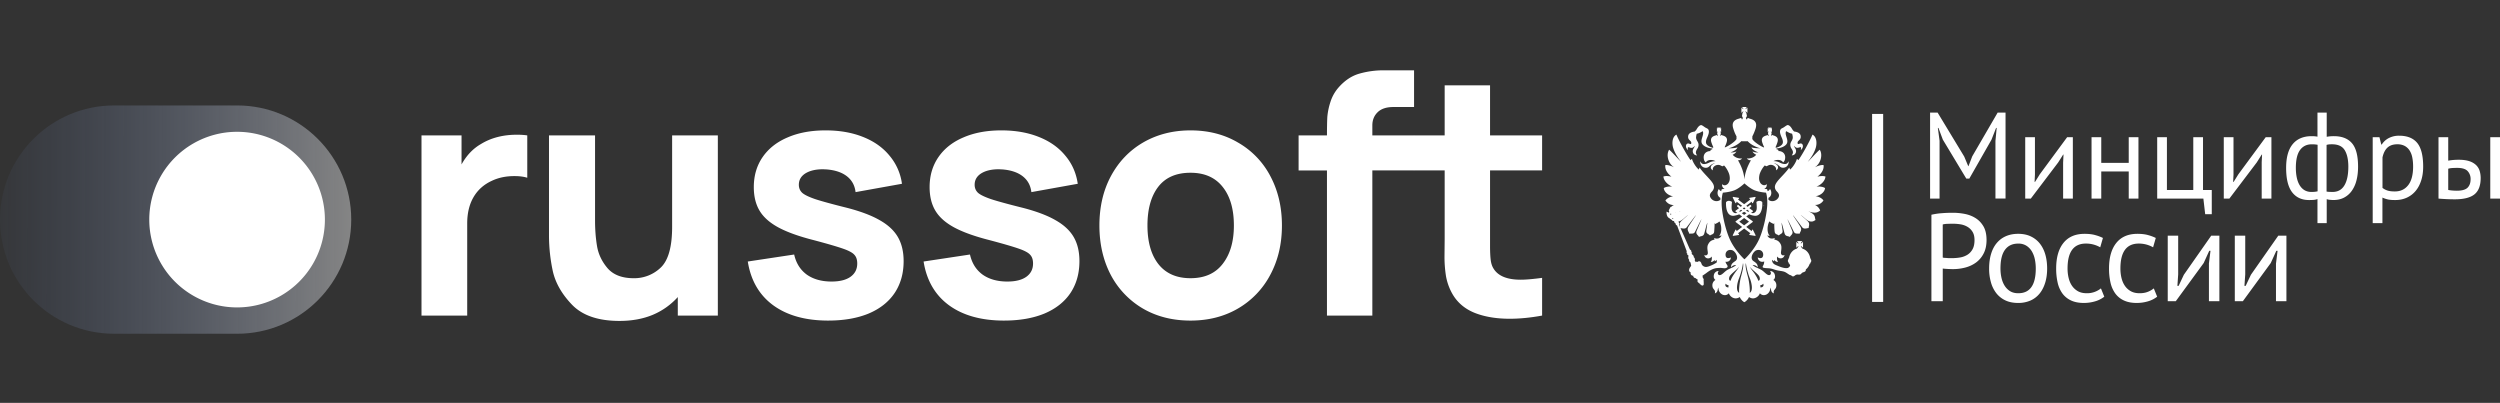
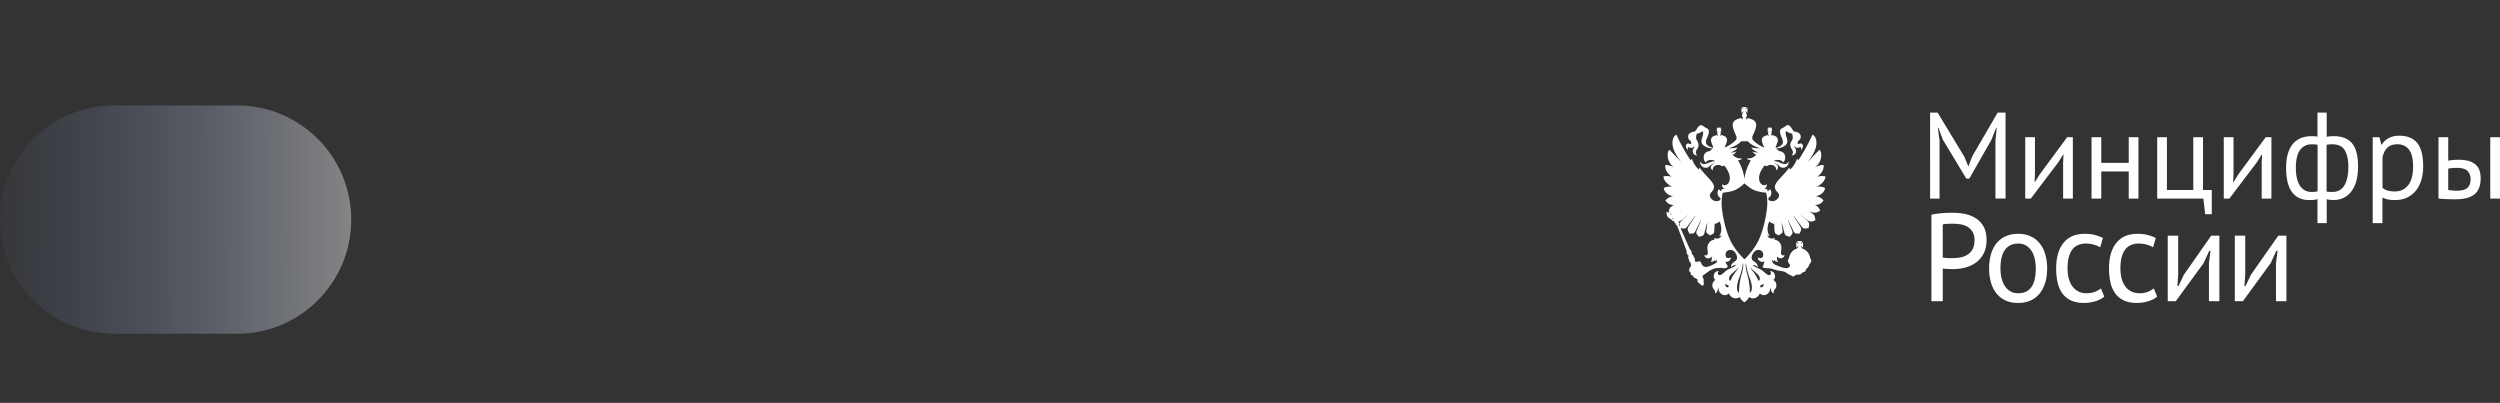
<svg xmlns="http://www.w3.org/2000/svg" width="242" height="39" fill="none">
  <rect width="100%" height="100%" fill="#333333" stroke="none" />
-   <path d="M40.8 13.106h3.877v2.81c.484-.872 1.109-1.53 1.873-1.97.98-.604 2.143-.905 3.489-.905.366 0 .7.022 1.001.065v4.102c-.334-.108-.748-.162-1.243-.162-.819 0-1.545.151-2.18.453-.776.355-1.368.882-1.777 1.582-.41.7-.614 1.55-.614 2.552v8.915h-4.425V13.106Zm19.159 17.959c-2.046 0-3.575-.522-4.587-1.567-1.001-1.044-1.626-2.148-1.873-3.31a16.533 16.533 0 0 1-.356-3.295v-9.787h4.458v8.237c0 .883.064 1.712.193 2.487.13.775.469 1.486 1.018 2.132.56.646 1.405.969 2.535.969a3.686 3.686 0 0 0 2.617-1.034c.732-.7 1.098-2.013 1.098-3.94v-8.851h4.425v17.442h-3.876v-1.792a6.814 6.814 0 0 1-2.406 1.712c-.948.398-2.03.597-3.246.597Zm20.211-.033c-2.196 0-3.972-.495-5.329-1.485-1.346-.99-2.164-2.401-2.455-4.232l4.49-.678c.183.829.587 1.475 1.211 1.938.635.452 1.438.678 2.407.678.786 0 1.394-.15 1.825-.452.441-.312.662-.743.662-1.292 0-.366-.092-.646-.275-.84-.172-.204-.538-.404-1.098-.597-.55-.194-1.491-.469-2.826-.824-1.443-.366-2.584-.775-3.424-1.227-.84-.453-1.448-.99-1.825-1.615s-.565-1.39-.565-2.294c0-1.109.285-2.078.855-2.907.571-.829 1.379-1.464 2.423-1.905 1.044-.453 2.267-.679 3.666-.679 1.357 0 2.563.21 3.618.63 1.066.42 1.922 1.023 2.568 1.809a5.306 5.306 0 0 1 1.211 2.73l-4.49.807c-.075-.646-.355-1.158-.84-1.535-.484-.376-1.14-.597-1.97-.662l-.339-.016c-.71 0-1.281.135-1.712.404-.42.27-.63.635-.63 1.098 0 .312.108.57.323.775.216.194.635.399 1.26.614.624.205 1.647.485 3.069.84 1.334.344 2.4.748 3.197 1.211.797.452 1.378.996 1.744 1.631.366.636.55 1.41.55 2.326 0 1.184-.291 2.213-.873 3.085-.581.861-1.42 1.523-2.519 1.986-1.098.452-2.401.678-3.908.678Zm17.019 0c-2.197 0-3.973-.495-5.33-1.485-1.346-.99-2.164-2.401-2.455-4.232l4.49-.678c.183.829.587 1.475 1.211 1.938.636.452 1.438.678 2.407.678.786 0 1.394-.15 1.825-.452.441-.312.662-.743.662-1.292 0-.366-.092-.646-.275-.84-.172-.204-.538-.404-1.098-.597-.549-.194-1.491-.469-2.826-.824-1.443-.366-2.584-.775-3.424-1.227-.84-.453-1.448-.99-1.825-1.615s-.565-1.39-.565-2.294c0-1.109.285-2.078.856-2.907.57-.829 1.378-1.464 2.422-1.905 1.045-.453 2.267-.679 3.666-.679 1.357 0 2.563.21 3.618.63 1.066.42 1.922 1.023 2.568 1.809.657.775 1.06 1.685 1.211 2.73l-4.49.807c-.075-.646-.355-1.158-.84-1.535-.484-.376-1.14-.597-1.97-.662l-.339-.016c-.71 0-1.281.135-1.712.404-.42.27-.63.635-.63 1.098 0 .312.108.57.323.775.216.194.636.399 1.26.614.624.205 1.647.485 3.069.84 1.335.344 2.401.748 3.197 1.211.797.452 1.379.996 1.745 1.631.366.636.549 1.41.549 2.326 0 1.184-.291 2.213-.872 3.085-.582.861-1.422 1.523-2.52 1.986-1.098.452-2.4.678-3.908.678Zm18.052 0c-1.734 0-3.268-.387-4.603-1.162a8.194 8.194 0 0 1-3.117-3.263c-.732-1.4-1.098-2.993-1.098-4.78 0-1.798.371-3.392 1.114-4.78.754-1.4 1.798-2.488 3.133-3.263 1.346-.775 2.87-1.163 4.571-1.163 1.733 0 3.268.393 4.603 1.18a8.03 8.03 0 0 1 3.133 3.261c.743 1.4 1.114 2.988 1.114 4.765 0 1.787-.377 3.38-1.13 4.78a8.162 8.162 0 0 1-3.134 3.263c-1.335.775-2.864 1.162-4.586 1.162Zm-4.167-9.205c0 1.593.355 2.842 1.066 3.747.721.904 1.755 1.356 3.101 1.356 1.367 0 2.406-.463 3.117-1.389.721-.926 1.082-2.164 1.082-3.714 0-1.583-.361-2.827-1.082-3.73-.722-.916-1.761-1.374-3.117-1.374-1.389 0-2.434.458-3.133 1.373-.689.904-1.034 2.148-1.034 3.73Zm14.631-8.721h2.745c0-.732.011-1.32.033-1.76a6.41 6.41 0 0 1 .306-1.486 3.923 3.923 0 0 1 .824-1.438c.592-.657 1.249-1.087 1.97-1.292a8.447 8.447 0 0 1 2.391-.323h2.907v3.553h-2.003c-.668 0-1.174.167-1.518.5-.345.335-.517.76-.517 1.277v.969h4.038v3.391h-4.038v14.051h-4.393v-14.05h-2.745v-3.392Z" fill="#fff" />
-   <path d="M149.276 30.548c-1.12.205-2.164.307-3.133.307-1.314 0-2.455-.194-3.424-.581-.969-.399-1.691-1.029-2.164-1.89a5.385 5.385 0 0 1-.582-1.647 11.802 11.802 0 0 1-.145-1.987l.016-1.599v-6.654h-2.972v-3.391h2.972V8.26h4.393v4.845h5.039v3.391h-5.039v7.316c0 .56.021 1.013.064 1.357.044.345.14.63.291.856.442.7 1.314 1.05 2.617 1.05.495 0 1.184-.06 2.067-.178v3.65Z" fill="#fff" />
  <path d="M22.95 10.207h-11.9C4.947 10.207 0 15.154 0 21.257c0 6.103 4.947 11.05 11.05 11.05h11.9c6.103 0 11.05-4.947 11.05-11.05 0-6.103-4.947-11.05-11.05-11.05Z" fill="url(#a)" fill-opacity=".4" />
-   <path d="M22.95 29.758a8.5 8.5 0 1 0 0-17 8.5 8.5 0 0 0 0 17ZM182.29 11.03h-1.071v4.55h1.071v-4.55Zm0 4.55h-1.071v4.55h1.071v-4.55Zm0 4.55h-1.071v4.55h1.071v-4.55Zm0 4.55h-1.071v4.55h1.071v-4.55Zm-11.711-5.126c-.004-.004-.101-.114-.267-.114a.505.505 0 0 0-.269.088.046.046 0 0 0-.022.049c0 .004.066.498.016.71-.038.159-.161.346-.383.346a.515.515 0 0 1-.149-.024h-.002l.169-.126a.052.052 0 0 0 .02-.042.055.055 0 0 0-.02-.041l-.335-.254a3.09 3.09 0 0 0 .18-.16.048.048 0 0 0 .016-.034.054.054 0 0 0-.014-.038l-.06-.066a.045.045 0 0 0-.032-.016c-.01 0-.02.005-.028.011-.004.003-.093.078-.227.18l-.134-.102.525-.398.04.115c.007.018.023.031.041.031h.002a.048.048 0 0 0 .04-.026l.251-.508a.061.061 0 0 0-.002-.053.045.045 0 0 0-.039-.022h-.006l-.517.086c-.018.002-.032.016-.038.035a.053.053 0 0 0 .014.051l.084.082-.598.452-.596-.452.084-.082a.051.051 0 0 0 .012-.05c-.004-.02-.018-.034-.036-.036l-.518-.086h-.006a.04.04 0 0 0-.038.022.055.055 0 0 0-.002.053l.249.508a.048.048 0 0 0 .04.026h.002c.018 0 .032-.013.04-.03l.042-.116.526.398-.134.101a4.51 4.51 0 0 1-.225-.178.045.045 0 0 0-.028-.012.038.038 0 0 0-.032.016l-.061.066a.056.056 0 0 0-.014.038c0 .013.006.026.017.035.01.009.076.07.182.159l-.335.253a.052.052 0 0 0-.02.042c0 .018.008.031.02.042l.169.126h-.002a.526.526 0 0 1-.149.024c-.223 0-.347-.187-.385-.346-.05-.212.016-.706.016-.71a.052.052 0 0 0-.022-.05.519.519 0 0 0-.269-.087.361.361 0 0 0-.269.114.042.042 0 0 0-.012.03c-.002.03-.054.743.247 1.105.11.132.257.2.431.2.03 0 .064 0 .096-.006a2.19 2.19 0 0 0 .5-.135l.279.208-.616.459a.055.055 0 0 0-.02.041c0 .016.006.031.02.042l.618.47-.528.402-.04-.113a.047.047 0 0 0-.04-.03h-.002a.048.048 0 0 0-.04.026l-.249.508a.056.056 0 0 0 .002.05.044.044 0 0 0 .038.022h.006l.518-.083a.046.046 0 0 0 .036-.036c.006-.02 0-.04-.012-.053l-.086-.084.598-.454.598.454-.086.084c-.014.013-.018.033-.014.053.004.018.02.031.038.036l.517.083h.006a.045.045 0 0 0 .039-.022.051.051 0 0 0 .002-.05l-.251-.508a.045.045 0 0 0-.04-.026h-.002c-.02 0-.034.013-.041.03l-.04.113-.527-.402.618-.47a.052.052 0 0 0 .02-.042.055.055 0 0 0-.02-.041l-.616-.46.278-.207c.161.064.328.113.498.135a.753.753 0 0 0 .097.006.537.537 0 0 0 .431-.2c.301-.362.249-1.075.247-1.106a.055.055 0 0 0-.01-.029Zm-1.746.526.132.099c-.042.029-.086.06-.132.09l-.133-.09.133-.1Zm-.482.364.183-.14.112.08a4.709 4.709 0 0 1-.217.12l-.078-.06Zm.953 1.012-.471.358-.47-.358.47-.35.471.35Zm-.471-.653-.227-.17c.08-.041.155-.083.227-.128.072.045.148.087.229.128l-.229.17Zm.405-.3a2.857 2.857 0 0 1-.219-.119c.041-.026.077-.053.113-.08l.184.14-.078.06Zm1.5-.53a.454.454 0 0 0 .027-.115l-.027-.008v.123Z" fill="#fff" />
  <path d="M176.667 18.206c-.193-.128-.512-.172-.837-.14.508-.194.855-.608.873-.98-.265-.083-.54-.039-.779.02.247-.202.653-.573.602-1.118-.238-.064-.676.12-.858.21.586-.362.796-1.218.485-1.704-.184.12-1.021 1.06-1.158 1.168.434-.546.636-.936.753-1.302.138-.4.148-1.097-.301-1.33-.213.533-.955 1.903-1.369 2.473-.046-.044-.082-.104-.14-.115-.099.346-.392.807-.659 1.028-.014-.029-.04-.108-.086-.194-.283.465-1.017 1.103-1.254 1.496-.185.291-.185.554.072.825.104.115.301.316.131.598-.233.373-.701.417-.954.197 0-.067-.002-.13-.004-.19.299-.128.37-.576.149-.854a.42.42 0 0 1-.225.214c-.026-.117-.048-.172-.05-.179l-.012-.026h-.026c-.002 0-.101-.007-.247-.025.166-.06.273-.229.249-.456-.257.242-.514.01-.572-.053-.161-.208-.207-.442-.143-.799.054-.311.347-.805.54-.964.028.028.072.088.167.08.054-.02.144-.071.212-.1a.57.57 0 0 1 .504.07c.221.148.201.312.195.43.335-.207.219-.553-.221-.681.301 0 .548.302.612.34.167.134.405.103.544.03.267-.138.321-.485.249-.555a.307.307 0 0 1-.267.253c-.229.029-.45-.08-.624-.165a1.317 1.317 0 0 0-.55-.108c.301-.183.768-.164.935.119a.507.507 0 0 0 .191-.351c.086-.494-.265-.748-.64-.748.01-.12-.067-.179-.167-.139 0-.05-.012-.09-.038-.11.008 0 .02-.005.028-.005.377-.028.734-.156.927-.38.337-.397-.201-.9-.008-1.29.185.088.321.203.576.243.026.06.05.178.058.242.083.442-.313.514-.21.984.044.215.19.287.238.541 0 0 .018.177-.122.331.325.009.496-.294.395-.574-.044-.114-.156-.223-.156-.357.166.243.315.234.572.143.116-.04.126.14.054.283a.49.49 0 0 0 .221-.386c0-.199-.141-.292-.275-.252-.077.009-.229.124-.239-.04-.032-.282.373-.271.291-.726-.044-.227-.275-.353-.634-.401-.036-.04-.127-.135-.175-.214-.197-.36-.401-.455-.524-.382-.144.08-.218.148-.337.219-.094.055-.195.083-.257.163-.156.214-.008.545.073.748.054.119.184.39.126.593-.064.243-.427.395-.648.446-.014 0-.024.005-.038.005v-.095c.064-.124.118-.272.162-.406.149-.437-.072-.614-.399-.698a.145.145 0 0 0-.141-.02h-.01l-.008.073-.044-.015.01-.088h-.02a.161.161 0 0 0 .054-.128.231.231 0 0 0-.036-.124h.044l-.018-.02a.28.28 0 0 0-.054-.07.078.078 0 0 1-.018-.04c.008.009.018.02.036.029.018.02.044.04.054.06l.026.019v-.4l-.026.025c-.008.009-.036.028-.054.05-.018.02-.026.02-.036.03 0-.01.008-.02.018-.04a.187.187 0 0 0 .054-.064l.018-.031h-.369l.018.03c.018.014.04.045.058.065.008.02.018.03.026.04-.01-.01-.026-.01-.036-.03-.032-.02-.048-.04-.066-.05l-.014-.024v.406l.018-.02c.018-.02.036-.04.066-.06l.036-.029c-.01.01-.018.03-.026.04-.018.031-.042.049-.058.07l-.018.02h.058c-.032.03-.04.071-.04.124 0 .049.018.1.048.128h-.008l.008.088-.048.016-.01-.073h-.008a.13.13 0 0 0-.134.02c-.334.084-.554.263-.406.697.046.135.101.283.167.406v.064c-.333-.119-.933-.52-1.094-.763a.497.497 0 0 1-.04-.06h-.002l.006-.262c.116-.215.221-.477.301-.718.211-.628-.1-.891-.594-1a.186.186 0 0 0-.195-.028l-.018.1-.104-.01.008-.127c-.014.004-.032.004-.05.004.07-.04.12-.135.12-.232 0-.07-.032-.154-.086-.194h.086a.59.59 0 0 1-.146-.223c.062.02.156.113.2.164v-.514c-.044.04-.138.139-.2.147a.685.685 0 0 1 .146-.207h-.467c.036.05.126.15.134.207-.054-.008-.145-.108-.195-.148v.515c.05-.051.139-.144.195-.164-.008.069-.098.173-.134.223h.08c-.054.04-.08.124-.08.194 0 .098.044.195.116.232-.018 0-.036 0-.064-.009l.01.128-.105.01-.01-.1a.201.201 0 0 0-.196.028c-.49.11-.801.371-.59 1 .072.24.176.505.301.717v.272c-.008.008-.018.028-.036.048-.157.243-.761.644-1.094.764v-.064a2.62 2.62 0 0 0 .166-.406c.149-.437-.072-.614-.405-.698a.13.13 0 0 0-.134-.02h-.008l-.011.073-.044-.015.008-.088h-.008a.202.202 0 0 0 .044-.128c0-.053-.008-.095-.036-.124h.055l-.019-.02a.39.39 0 0 1-.054-.07c-.008-.01-.022-.03-.032-.04.01.009.032.02.04.029.026.02.044.04.065.06l.018.019v-.4l-.018.025c-.019.009-.037.028-.065.05-.008.02-.03.02-.04.03a.126.126 0 0 0 .032-.04c.018-.02.036-.049.054-.064l.019-.031h-.37l.018.03a.499.499 0 0 0 .051.065c.018.02.026.03.026.04-.006-.012-.016-.012-.033-.032-.022-.02-.05-.04-.058-.05l-.028-.025v.406l.028-.02c.008-.02.036-.04.058-.06.019-.008.027-.019.035-.028a.055.055 0 0 1-.026.04c-.019.03-.043.049-.051.07l-.018.02h.048a.202.202 0 0 0-.042.124c0 .048.018.1.061.128h-.019l.01.088-.05.016-.008-.073h-.01a.13.13 0 0 0-.134.02c-.333.084-.554.262-.406.697.047.135.101.282.167.406v.095c-.014 0-.026-.004-.036-.004-.221-.051-.59-.204-.652-.446-.059-.203.072-.475.126-.594.086-.203.231-.534.078-.748-.068-.08-.166-.108-.263-.163-.116-.068-.188-.14-.337-.219-.118-.072-.319.02-.523.382-.045.08-.139.172-.177.214-.355.049-.584.172-.634.402-.083.454.323.446.297.726-.01.163-.167.048-.239.04-.141-.04-.279.052-.279.251 0 .084.05.271.221.386-.073-.143-.064-.322.058-.282.257.09.399.099.568-.144 0 .133-.109.243-.157.358-.1.282.067.582.396.573-.149-.154-.119-.33-.119-.33.046-.254.191-.327.239-.541.1-.47-.297-.543-.211-.984a.966.966 0 0 1 .055-.243c.256-.04.397-.152.576-.243.184.39-.348.894-.009 1.291.195.223.554.35.928.38.008 0 .02.004.03.006-.026.02-.04.058-.04.108-.099-.04-.175.02-.161.14-.387 0-.728.253-.644.747.026.184.09.263.195.351.162-.282.63-.302.935-.119a1.302 1.302 0 0 0-.552.108c-.173.084-.391.194-.62.166-.159-.02-.239-.128-.271-.254-.072.07-.018.415.251.556.134.073.373.104.54-.03.064-.04.311-.34.614-.34-.438.127-.56.474-.217.681-.014-.119-.03-.282.189-.43a.583.583 0 0 1 .505-.07c.066.028.157.079.211.099.094.008.138-.051.167-.08.194.159.477.653.539.964.069.358.018.59-.144.8-.054.063-.315.295-.57.052-.024.227.082.395.249.457a5.01 5.01 0 0 1-.251.024h-.026l-.01.027a1.428 1.428 0 0 0-.052.176.43.43 0 0 1-.221-.214c-.221.278-.153.724.144.852a5.886 5.886 0 0 0-.004.194c-.255.216-.716.17-.945-.2-.176-.283.026-.486.127-.599.256-.271.256-.534.07-.825-.239-.39-.972-1.03-1.254-1.496a1.073 1.073 0 0 0-.083.194c-.265-.22-.562-.682-.66-1.028-.054.009-.094.07-.141.115-.409-.57-1.155-1.94-1.366-2.474-.446.234-.438.931-.301 1.33.12.367.323.758.75 1.303-.134-.11-.971-1.049-1.156-1.168-.309.486-.098 1.342.486 1.704-.179-.09-.62-.274-.859-.21-.044.545.355.916.602 1.119-.241-.06-.516-.104-.78-.02.018.37.369.788.862.98-.315-.036-.634.01-.828.139.036.386.433.719.909.798-.319.04-.602.195-.751.406.175.252.432.446.823.437a.824.824 0 0 0-.283.197.075.075 0 0 0-.044-.02c-.02.009-.026.04-.02.06v.015a.147.147 0 0 0-.062.1.886.886 0 0 0-.095.182c.01.005.018.016.026.02a.189.189 0 0 0 .028.106c-.018.02-.026.049-.036.08l-.228-.102c-.012.23.034.417.138.534.082.104.177.088.149.123l.248.168c.045.104.135.104.197.075v.02a.25.25 0 0 0 .157.232c-.018.09.018.148.13.19l.935 2.493c-.036.12 0 .223.083.262a.18.18 0 0 0-.037.12c.037-.029.091-.04.117.044.018.06-.08.251.068.382a.262.262 0 0 0 .143.282c0 .06.05.252.058.32-.067.104-.221.262-.201.437.018.123.062.163.153.194-.037.223.076.322.246.333 0 .164.139.22.229.232.086.07.123.1.221.154-.09.117-.026.272.138.323a.206.206 0 0 0 .157.152.156.156 0 0 0 .211.07c.036-.02.1-.134.044-.234.036-.048.018-.143-.008-.203.054-.108.008-.242-.066-.282a.556.556 0 0 0-.037-.212c.131-.09.293-.203.352-.242.319-.252.68-.477 1.089-.506.105-.01.297-.02.406-.01.166.019.395.074.53-.04a.134.134 0 0 0 .06-.129c-.018-.114-.131-.214-.167-.315a1.434 1.434 0 0 0-.044-.12.464.464 0 0 0 .291-.03.433.433 0 0 0 .239-.386c-.141.072-.478.172-.514-.203-.036-.331.229-.614.644-.49.283.08.697.741.319 1.03-.184.14-.467.272-.431.634a.517.517 0 0 1 .494-.223c-.309.251-.548.282-.873.474-.283.183-.494.485-.717.494-.17.01-.265-.214-.098-.386-.167-.04-.388.104-.45.296-.08.262-.018.45.131.556-.201.12-.351.35-.279.682.068.271.315.271.221.618.138-.04.228-.144.268-.292.018-.103.037-.212.083-.262a.704.704 0 0 0 .347.653c.175.095.449.132.66-.108.086.271.377.505.681.494a.731.731 0 0 0 .377-.132c.072.2.257.406.439.503.189-.097.374-.303.45-.503.1.068.239.132.373.132.291.009.598-.223.68-.494.211.24.486.203.661.108a.713.713 0 0 0 .347-.653c.048.05.066.159.086.262.036.148.125.252.265.292-.094-.347.159-.347.221-.618.072-.331-.076-.565-.275-.682.144-.104.213-.291.126-.556-.062-.192-.283-.336-.449-.296.166.172.076.395-.099.386-.22-.009-.431-.313-.716-.494-.323-.194-.562-.223-.873-.474.211-.02.377.06.494.223.036-.362-.247-.495-.432-.634-.373-.289.036-.95.325-1.03.41-.124.681.159.639.49-.045.377-.374.278-.522.203 0 .212.174.355.247.386a.45.45 0 0 0 .379.002c-.004.038-.01.077-.01.088-.028.323-.185.351-.131.483.077.1.58.08.717.11.239.036.441.133.67.184.257.06.53.06.761.163.148.07.315.203.459.283.221.04.185.139.325.139.127 0 .175-.12.338-.168.112-.029.238.02.351-.02.082-.02.118-.112.194-.163.091-.06.217-.06.301-.146.045-.044.055-.128.047-.187l.002.013c.172-.132.303-.327.375-.55a.106.106 0 0 0 .08-.103v-.02a.22.22 0 0 0 .072-.159.256.256 0 0 0-.072-.183v-.02a.163.163 0 0 0-.036-.095c-.072-.43-.369-.776-.753-.885v-.02h-.008c0-.02-.008-.03-.022-.03a.517.517 0 0 1-.126-.212c.062.02.166.128.221.172v-.57c-.055.045-.157.153-.221.173.008-.07.106-.194.156-.243h-.525c.048.049.148.172.156.243-.062-.02-.166-.128-.219-.172v.569c.055-.044.157-.152.219-.172-.008.07-.108.194-.156.242l.018.01c-.392.099-.707.456-.779.895a.127.127 0 0 0-.044.095v.02a.256.256 0 0 0-.072.183c0 .057.026.12.072.159v.02c0 .064.036.095.08.104.018.055.04.11.064.158 0-.004 0-.004.006-.01-.032.163-.212.262-.252.262-.322.05-.677-.1-1-.232-.142-.06-.337-.128-.431-.282-.059-.113-.085-.183-.054-.283a.598.598 0 0 0 .176.153c.008-.049.008-.104.026-.144a.39.39 0 0 0 .369.194c-.094-.088-.138-.322-.094-.525.131.243.626.291.717-.143-.185.095-.303-.009-.338-.12-.054-.174.127-.595-.036-.92-.13-.242-.279-.39-.624-.45a.37.37 0 0 0 .044-.154c-.319.128-.594.029-.724-.252.064.03.156.04.247.04-.283-.254-.265-.97-.063-1.341.027-.02.037-.04.063-.049.062.139.247.139.341.252.036-.04.054-.051.09-.084 0 0 .008.589.044.832.036.27.275.242.398.361.144-.174.405-.165.365-.465-.036-.3-.09-.574-.098-.777.08.183.238.872.301 1.068.102.291.359.203.503.318.095-.203.333-.263.239-.57-.026-.079-.417-.984-.475-1.158.138.223.517 1.02.634 1.242.13.232.369.12.54.177.032-.168.262-.362.094-.653-.211-.386-.707-1.06-.733-1.154.099.104.867 1.154.928 1.211.178.172.439.04.594.04 0-.192.138-.41-.063-.633-.184-.195-.608-.526-.698-.638.283.214.616.554.815.609.351.1.477-.055.608-.115-.109-.35.036-.514-.707-.856.643.252.928.128 1.156-.07a.96.96 0 0 0-.505-.535.922.922 0 0 0 .824-.436c-.144-.212-.431-.367-.76-.406.485-.073.873-.404.917-.79Zm-14.897 2.592c-.008 0-.008.01-.018.02-.054-.009-.054-.08-.044-.139a.077.077 0 0 0 .062-.028l.008.01-.026.02c.01.038.01.078.018.117Zm.177.415-.089-.057c.037-.047.071-.047.107-.02 0 .029 0 .057-.018.077Zm.265-.618h-.037l-.006-.008c.017-.005.035-.005.049-.01 0 .005-.004.012-.006.018Zm5.103 7.229c-.221 0-.377-.152-.265-.366.058.097.175.14.275.152-.01.101-.01.13-.01.214Zm3.357-.366c.113.214-.044.366-.264.366 0-.084 0-.113-.018-.214.102-.009.222-.05.282-.152Zm-3.365-13.098c.504-.12 1.017-.43 1.248-.693a5 5 0 0 0 .624.002c.227.265.733.57 1.239.688-.293 0-.805-.028-.869-.108.018.203.409.433.666.494a.978.978 0 0 1-.576-.083.71.71 0 0 0 .365.315c-.178.243-.548.4-.913.362.09.12.257.194.401.172-.329.576-.572 1.168-.63 1.851h-.002v.003c-.054-.686-.297-1.278-.624-1.854a.435.435 0 0 0 .396-.172c-.37.04-.725-.119-.91-.362a.705.705 0 0 0 .366-.315.977.977 0 0 1-.576.083c.257-.063.652-.29.67-.494-.07.082-.582.11-.875.11Zm-4.618 6.088-.144.068v-.013c.044-.02.1-.038.144-.055Zm3.239 2.592c.01.069.018.108.044.155-.347.06-.493.207-.62.45-.176.326.008.748-.042.92-.036.108-.15.214-.335.119.09.437.584.386.714.143.045.203 0 .437-.09.526a.382.382 0 0 0 .365-.195c.018.04.018.095.027.144a.55.55 0 0 0 .176-.152.61.61 0 0 1 .01.256c-.066.048-.14.094-.257.16-.184.1-.522.243-.714.272-.159.029-.434-.07-.504-.313-.064-.232-.239-.307-.377-.164-.036-.028-.135-.05-.177.023 0 0-.044-.11-.098-.164.036-.119.008-.262-.09-.31-.008-.235-.139-.235-.185-.314-.026-.049-.026-.11.036-.12-.026-.043-.082-.052-.09-.052.018-.1-.01-.223-.131-.263l-1.067-2.423a.155.155 0 0 0-.044-.234v-.02a.267.267 0 0 0 .01-.048.813.813 0 0 0 .094-.022c.211-.055.54-.395.825-.61-.101.116-.514.447-.699.639-.172.187-.1.375-.072.545l.04.095c.157.01.392.114.566-.045.054-.06.825-1.11.927-1.211-.04.095-.526.768-.746 1.154-.163.291.076.483.104.653.175-.06.413.055.54-.176.122-.223.496-1.02.634-1.243-.054.175-.449 1.08-.478 1.159-.094.306.145.366.239.569.145-.115.404-.024.504-.318.062-.196.221-.884.303-1.068-.01.203-.064.477-.1.777-.036.302.22.291.355.466.13-.12.369-.09.405-.362a9.52 9.52 0 0 0 .044-.832c.037.035.055.044.095.084.088-.115.275-.115.337-.252.028.009.036.029.064.049.203.37.219 1.088-.064 1.341a.667.667 0 0 0 .247-.04c-.125.28-.404.38-.725.252Zm1.995 3.39c-.166.25-.297.434-.405.747-.195-.02-.157-.282-.095-.414.131-.263.661-.605.928-.947-.119.218-.283.417-.428.613Zm.576.465c-.108.463-.185 1.147-.148 1.454-.374-.214-.163-1.04-.018-1.395.2-.494.341-1.098.387-1.485.116.294-.143 1.113-.221 1.426Zm.873 1.454c.036-.307-.036-.99-.148-1.454-.079-.313-.336-1.132-.221-1.425.044.386.184.988.387 1.485.145.355.355 1.18-.018 1.394Zm.927-1.589c.064.135.101.395-.094.415-.108-.313-.239-.494-.399-.748-.151-.194-.316-.395-.434-.613.265.344.797.684.927.946Zm-.046-3.541c-.488 1.041-1.381 1.889-1.391 1.878-.01.013-.903-.837-1.39-1.878-.488-1.04-.801-2.674-.817-3.456-.018-.78.122-1.114.122-1.114s.61-.037 1.098-.223c.413-.156.863-.556.989-.673.127.117.576.514.992.673.485.188 1.095.223 1.095.223s.139.335.121 1.114c-.02.782-.333 2.417-.819 3.456Zm16.704-2.431a6.369 6.369 0 0 1 1.005-.15c.364-.03.719-.042 1.072-.042.373 0 .753.035 1.136.108.385.073.735.205 1.05.4.315.193.572.46.775.802.2.342.302.784.302 1.322 0 .508-.092.94-.275 1.297a2.47 2.47 0 0 1-.73.877c-.303.225-.652.39-1.044.494a4.718 4.718 0 0 1-1.417.15 9.866 9.866 0 0 1-.569-.029 2.326 2.326 0 0 1-.203-.024v3.164h-1.098v-8.37h-.004Zm2.109.869c-.198 0-.389.004-.576.011a1.885 1.885 0 0 0-.433.06v3.201a.567.567 0 0 0 .18.031c.085.005.173.009.263.018.093.009.179.01.263.01h.193c.263 0 .524-.021.781-.065a1.97 1.97 0 0 0 .698-.256c.209-.128.377-.305.506-.537.128-.229.192-.527.192-.893 0-.318-.062-.578-.186-.786a1.412 1.412 0 0 0-.484-.487 1.915 1.915 0 0 0-.664-.245 4.625 4.625 0 0 0-.733-.062Zm3.481 4.336c0-.523.062-.993.187-1.408.124-.414.306-.768.549-1.056.241-.29.536-.512.885-.665.347-.152.745-.23 1.193-.23.467 0 .879.085 1.23.255.351.17.644.403.879.706.234.302.407.655.521 1.063.115.406.171.852.171 1.335 0 .514-.064.978-.193 1.388-.128.41-.31.761-.549 1.05a2.356 2.356 0 0 1-.879.665 2.919 2.919 0 0 1-1.18.229c-.484 0-.901-.084-1.253-.254a2.417 2.417 0 0 1-.873-.7 3.028 3.028 0 0 1-.515-1.056 4.762 4.762 0 0 1-.173-1.322Zm1.098 0c0 .298.03.59.092.876.062.287.161.54.299.768.139.227.315.406.532.543.217.137.483.205.803.205 1.127 0 1.691-.797 1.691-2.39 0-.313-.03-.615-.092-.907a2.459 2.459 0 0 0-.293-.765c-.134-.22-.309-.4-.526-.539a1.433 1.433 0 0 0-.78-.205c-.564 0-.992.199-1.285.598-.295.395-.441 1.002-.441 1.816Zm10.05 2.727a2.609 2.609 0 0 1-.901.453 3.827 3.827 0 0 1-1.088.152c-.483 0-.895-.082-1.236-.243a2.15 2.15 0 0 1-.829-.675 2.853 2.853 0 0 1-.461-1.05 6.052 6.052 0 0 1-.143-1.364c0-1.07.237-1.897.709-2.482.471-.583 1.152-.876 2.037-.876.387 0 .724.037 1.011.115.285.077.542.172.769.284l-.261.905a2.767 2.767 0 0 0-1.385-.362c-1.186 0-1.778.805-1.778 2.416 0 .307.032.603.099.887.065.287.17.54.317.762.146.22.337.401.571.538.237.137.526.205.867.205a2.13 2.13 0 0 0 1.377-.47l.325.805Zm5.118 0a2.64 2.64 0 0 1-.902.453 3.825 3.825 0 0 1-1.087.152c-.484 0-.895-.082-1.237-.243a2.139 2.139 0 0 1-.828-.675 2.838 2.838 0 0 1-.462-1.05 6.052 6.052 0 0 1-.143-1.364c0-1.07.237-1.897.709-2.482.471-.583 1.152-.876 2.037-.876.387 0 .724.037 1.011.115.285.077.542.172.769.284l-.261.905a2.775 2.775 0 0 0-1.385-.362c-1.186 0-1.778.805-1.778 2.416 0 .307.032.603.098.887.067.287.171.54.318.762.144.22.337.401.573.538.237.137.526.205.867.205.306 0 .575-.046.803-.139a2.11 2.11 0 0 0 .572-.331l.326.805Zm5.006-3.187.155-1.255h-.12l-.538 1.183-2.702 3.696h-.778v-6.342h1.011v3.742l-.076 1.112h.12l.506-1.074 2.647-3.78h.791v6.34h-1.011v-3.622h-.005Zm6.493 0 .155-1.255h-.121l-.538 1.183-2.701 3.696h-.779v-6.342h1.01v3.742l-.077 1.112h.121l.506-1.074 2.647-3.78h.79v6.34h-1.011v-3.622h-.002ZM193.16 13.636l.118-1.249h-.058l-.447 1.14-2.142 3.759h-.295l-2.27-3.77-.423-1.129h-.058l.164 1.236v5.6h-.917V10.9h.729l2.576 4.256.388.927h.024l.365-.951 2.459-4.232h.764v8.32h-.977v-5.584Zm6.552 2.068.036-.737h-.036l-.482.761-2.647 3.495h-.542V13.28h.941v3.625l-.036.702h.046l.46-.737 2.647-3.59h.552v5.944h-.942v-3.52h.003Zm6.349.891h-2.659v2.628h-.941V13.28h.941v2.484h2.659V13.28h.941v5.944h-.941v-2.628Zm8.038 4.138h-.637l-.176-1.51h-4.47V13.28h.942v5.112h2.552V13.28h.941v5.112h.848v2.342Zm4.833-5.029.036-.737h-.036l-.481.761-2.647 3.495h-.542V13.28h.941v3.625l-.036.702h.048l.46-.737 2.646-3.59h.552v5.944h-.941v-3.52Zm5.399 3.566a1.486 1.486 0 0 1-.417.083 6.434 6.434 0 0 1-.393.011c-.715 0-1.263-.254-1.648-.761-.385-.508-.576-1.29-.576-2.355 0-1.015.211-1.778.636-2.294.424-.514 1.036-.773 1.835-.773.218 0 .407.016.563.049V10.9h.895v2.341a3.893 3.893 0 0 1 .695-.06c.776 0 1.361.228 1.752.685.391.456.588 1.21.588 2.263 0 .5-.052.95-.159 1.349a2.99 2.99 0 0 1-.465 1.017 2.123 2.123 0 0 1-.747.642c-.295.15-.634.225-1.017.225a4.42 4.42 0 0 1-.312-.018 1.241 1.241 0 0 1-.335-.066v2.32h-.895v-2.329Zm-.576-.69a2.396 2.396 0 0 0 .588-.06v-4.505a2.94 2.94 0 0 0-.564-.046c-.485 0-.864.183-1.136.554-.27.369-.405.944-.405 1.73 0 .333.03.642.088.927.059.284.151.534.277.743.125.21.285.373.476.488.191.112.417.17.676.17Zm1.987-4.613a4.35 4.35 0 0 0-.253.007 1.377 1.377 0 0 0-.277.053v4.516c.079.016.167.027.265.029.099.004.207.007.323.007.502 0 .881-.21 1.136-.631.255-.42.383-1.026.383-1.819 0-.673-.116-1.202-.347-1.586-.23-.382-.64-.576-1.23-.576Zm3.942-.688h.646l.177.713h.046c.181-.279.413-.49.7-.636a2.14 2.14 0 0 1 .982-.22c.784 0 1.368.233 1.752.701.383.468.576 1.233.576 2.295 0 .498-.065.949-.195 1.348-.13.4-.311.74-.548 1.017-.235.278-.52.492-.853.642-.333.15-.704.225-1.112.225-.291 0-.519-.017-.688-.053a2.71 2.71 0 0 1-.548-.185V21.6h-.941v-8.321h.006Zm2.376.688c-.399 0-.716.106-.947.316-.231.21-.394.53-.488.957v2.948c.141.11.301.197.482.256.18.06.419.088.718.088.542 0 .972-.203 1.289-.61.317-.409.475-1.01.475-1.801 0-.325-.028-.62-.082-.885a1.905 1.905 0 0 0-.265-.678 1.3 1.3 0 0 0-.47-.434 1.482 1.482 0 0 0-.712-.157Zm4.928 1.583a5.927 5.927 0 0 1 1.036-.085c.399 0 .735.047 1.005.137a1.7 1.7 0 0 1 .653.375c.164.16.28.347.347.565.066.219.1.45.1.695 0 .722-.199 1.245-.594 1.57-.395.324-1.038.487-1.923.487a18.54 18.54 0 0 1-1.565-.07v-5.945h.941v2.27Zm0 2.841c.289.049.568.07.835.07.494 0 .839-.096 1.036-.29.196-.194.295-.47.295-.826a1.11 1.11 0 0 0-.289-.785c-.193-.205-.528-.309-1.006-.309-.134 0-.279.004-.435.011-.157.009-.301.03-.436.07v2.06Zm4.07-5.112H242v5.944h-.942V13.28Z" fill="#fff" />
  <defs>
    <linearGradient id="a" x1="34.001" y1="21.257" x2="-3.825" y2="21.165" gradientUnits="userSpaceOnUse">
      <stop stop-color="#fff" />
      <stop offset=".932" stop-color="#7AA0F2" stop-opacity=".068" />
      <stop offset="1" stop-color="#0D4CD3" stop-opacity="0" />
    </linearGradient>
  </defs>
</svg>